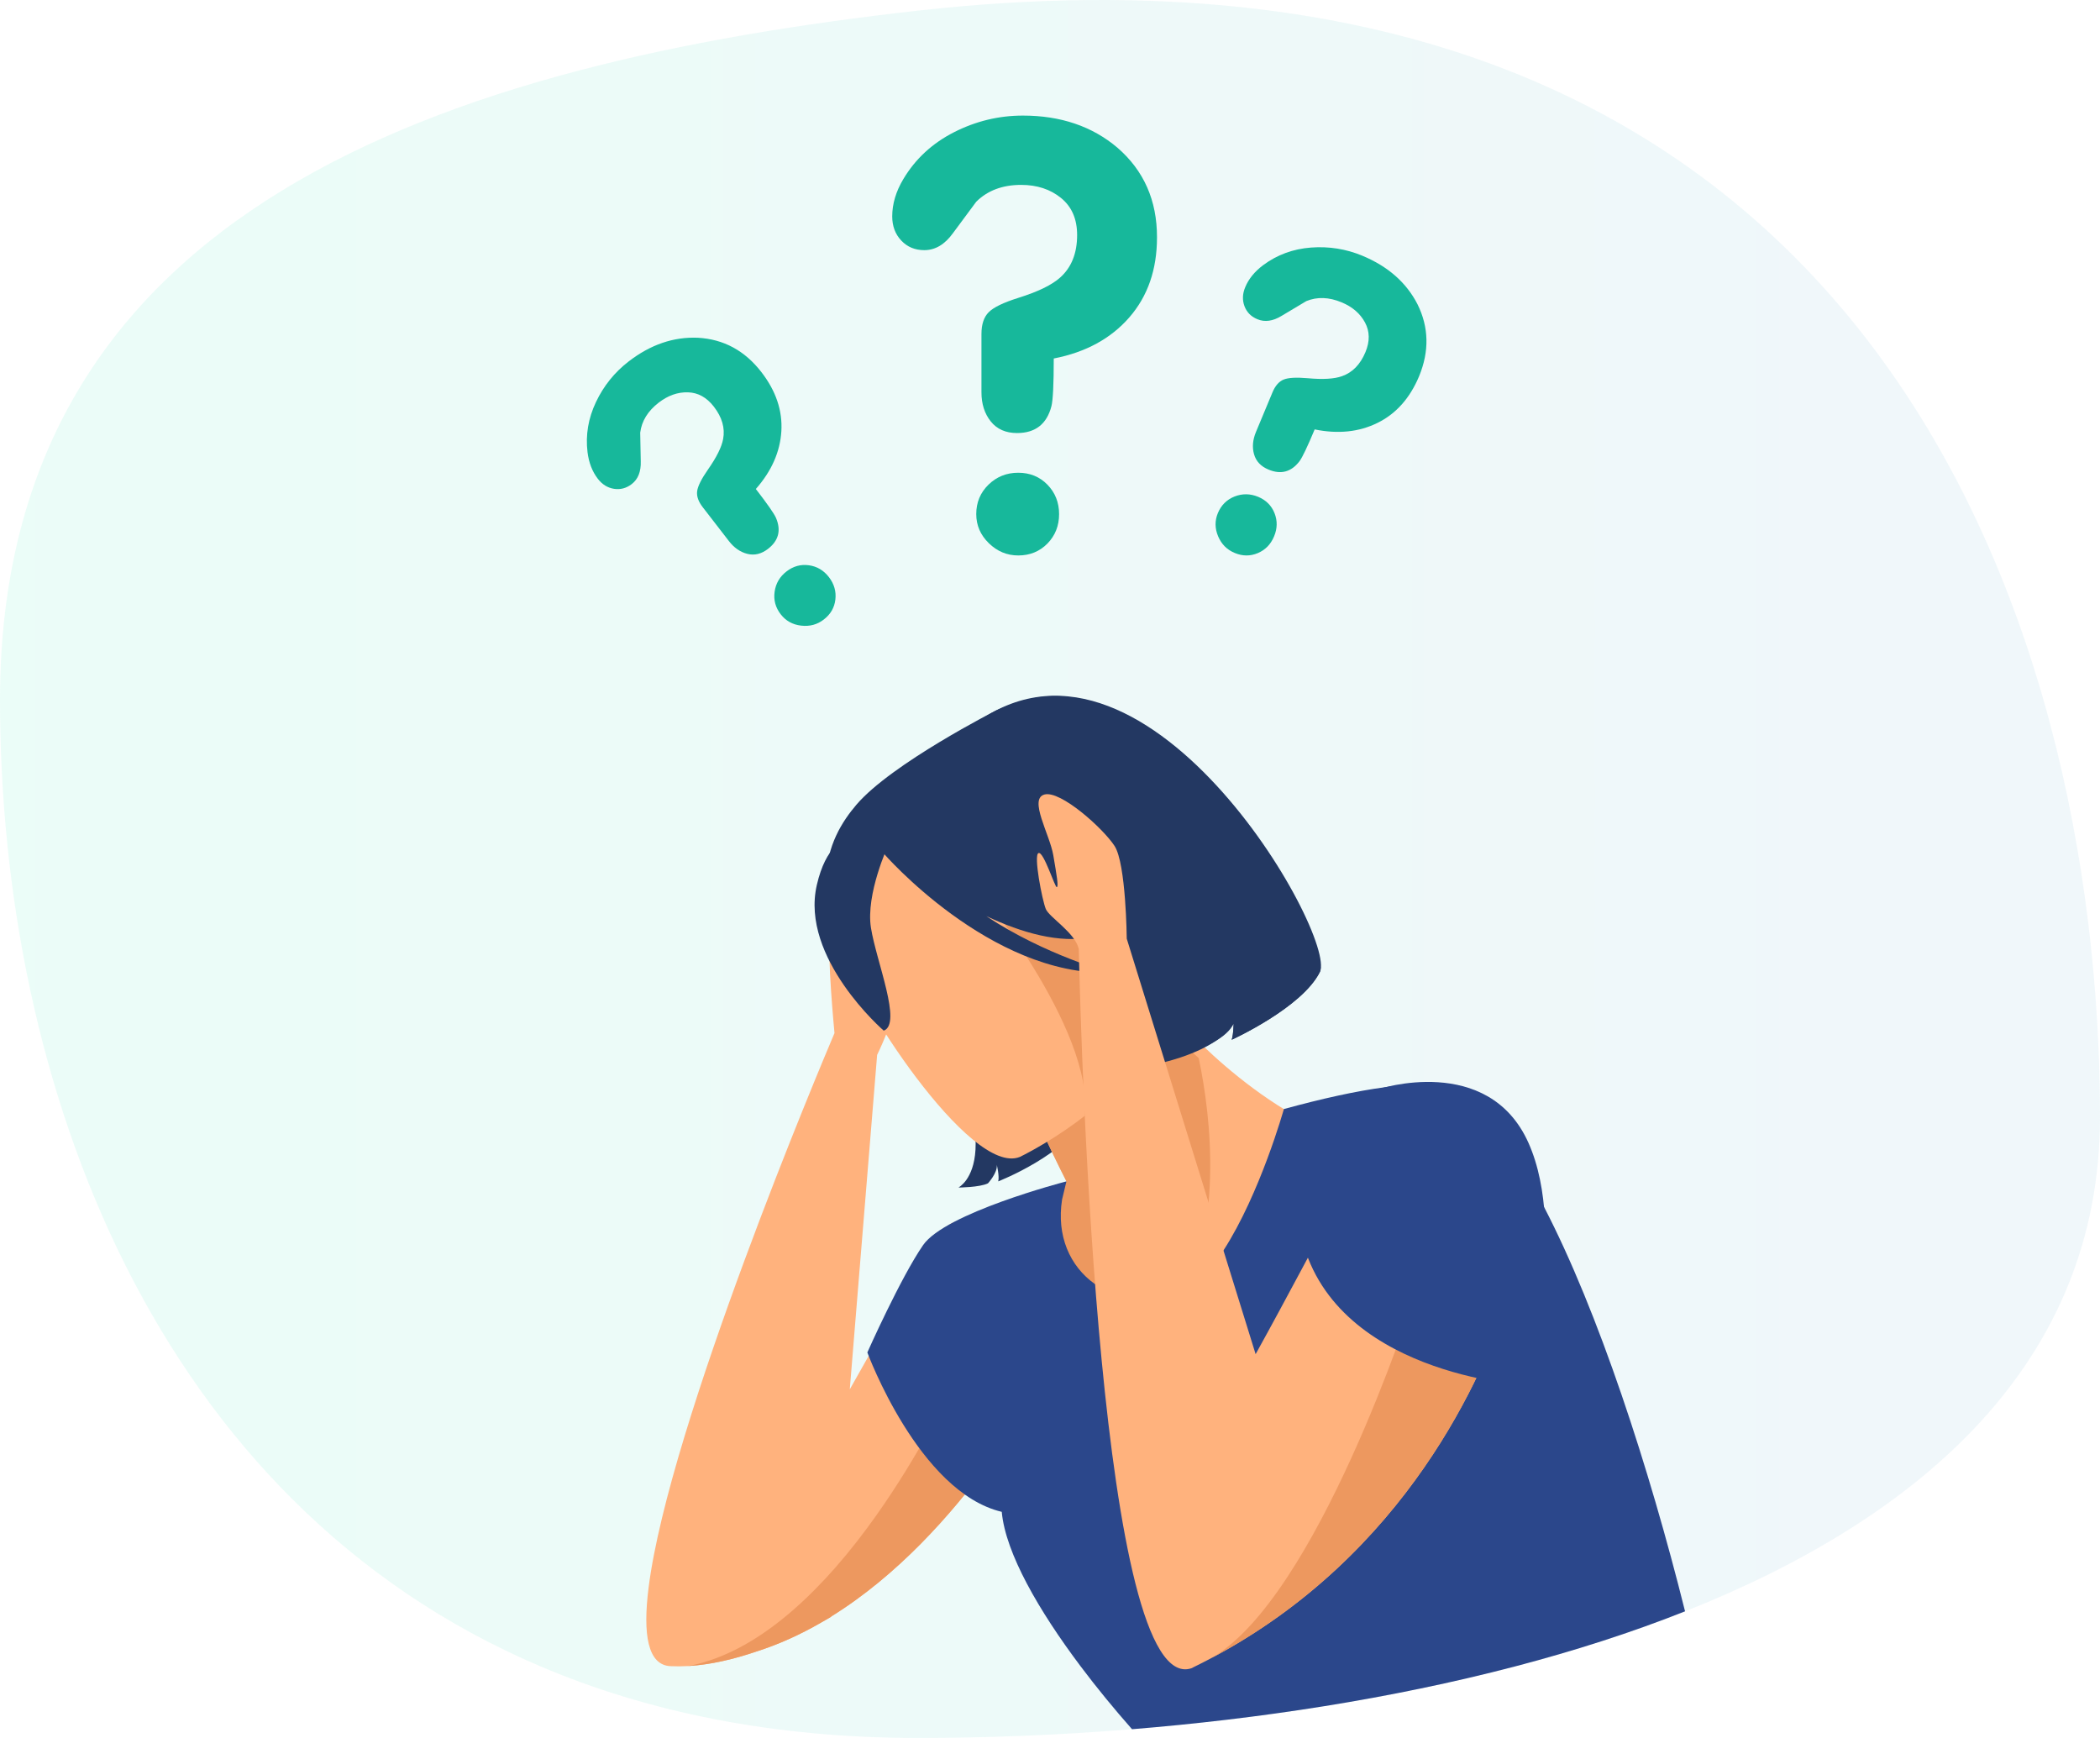
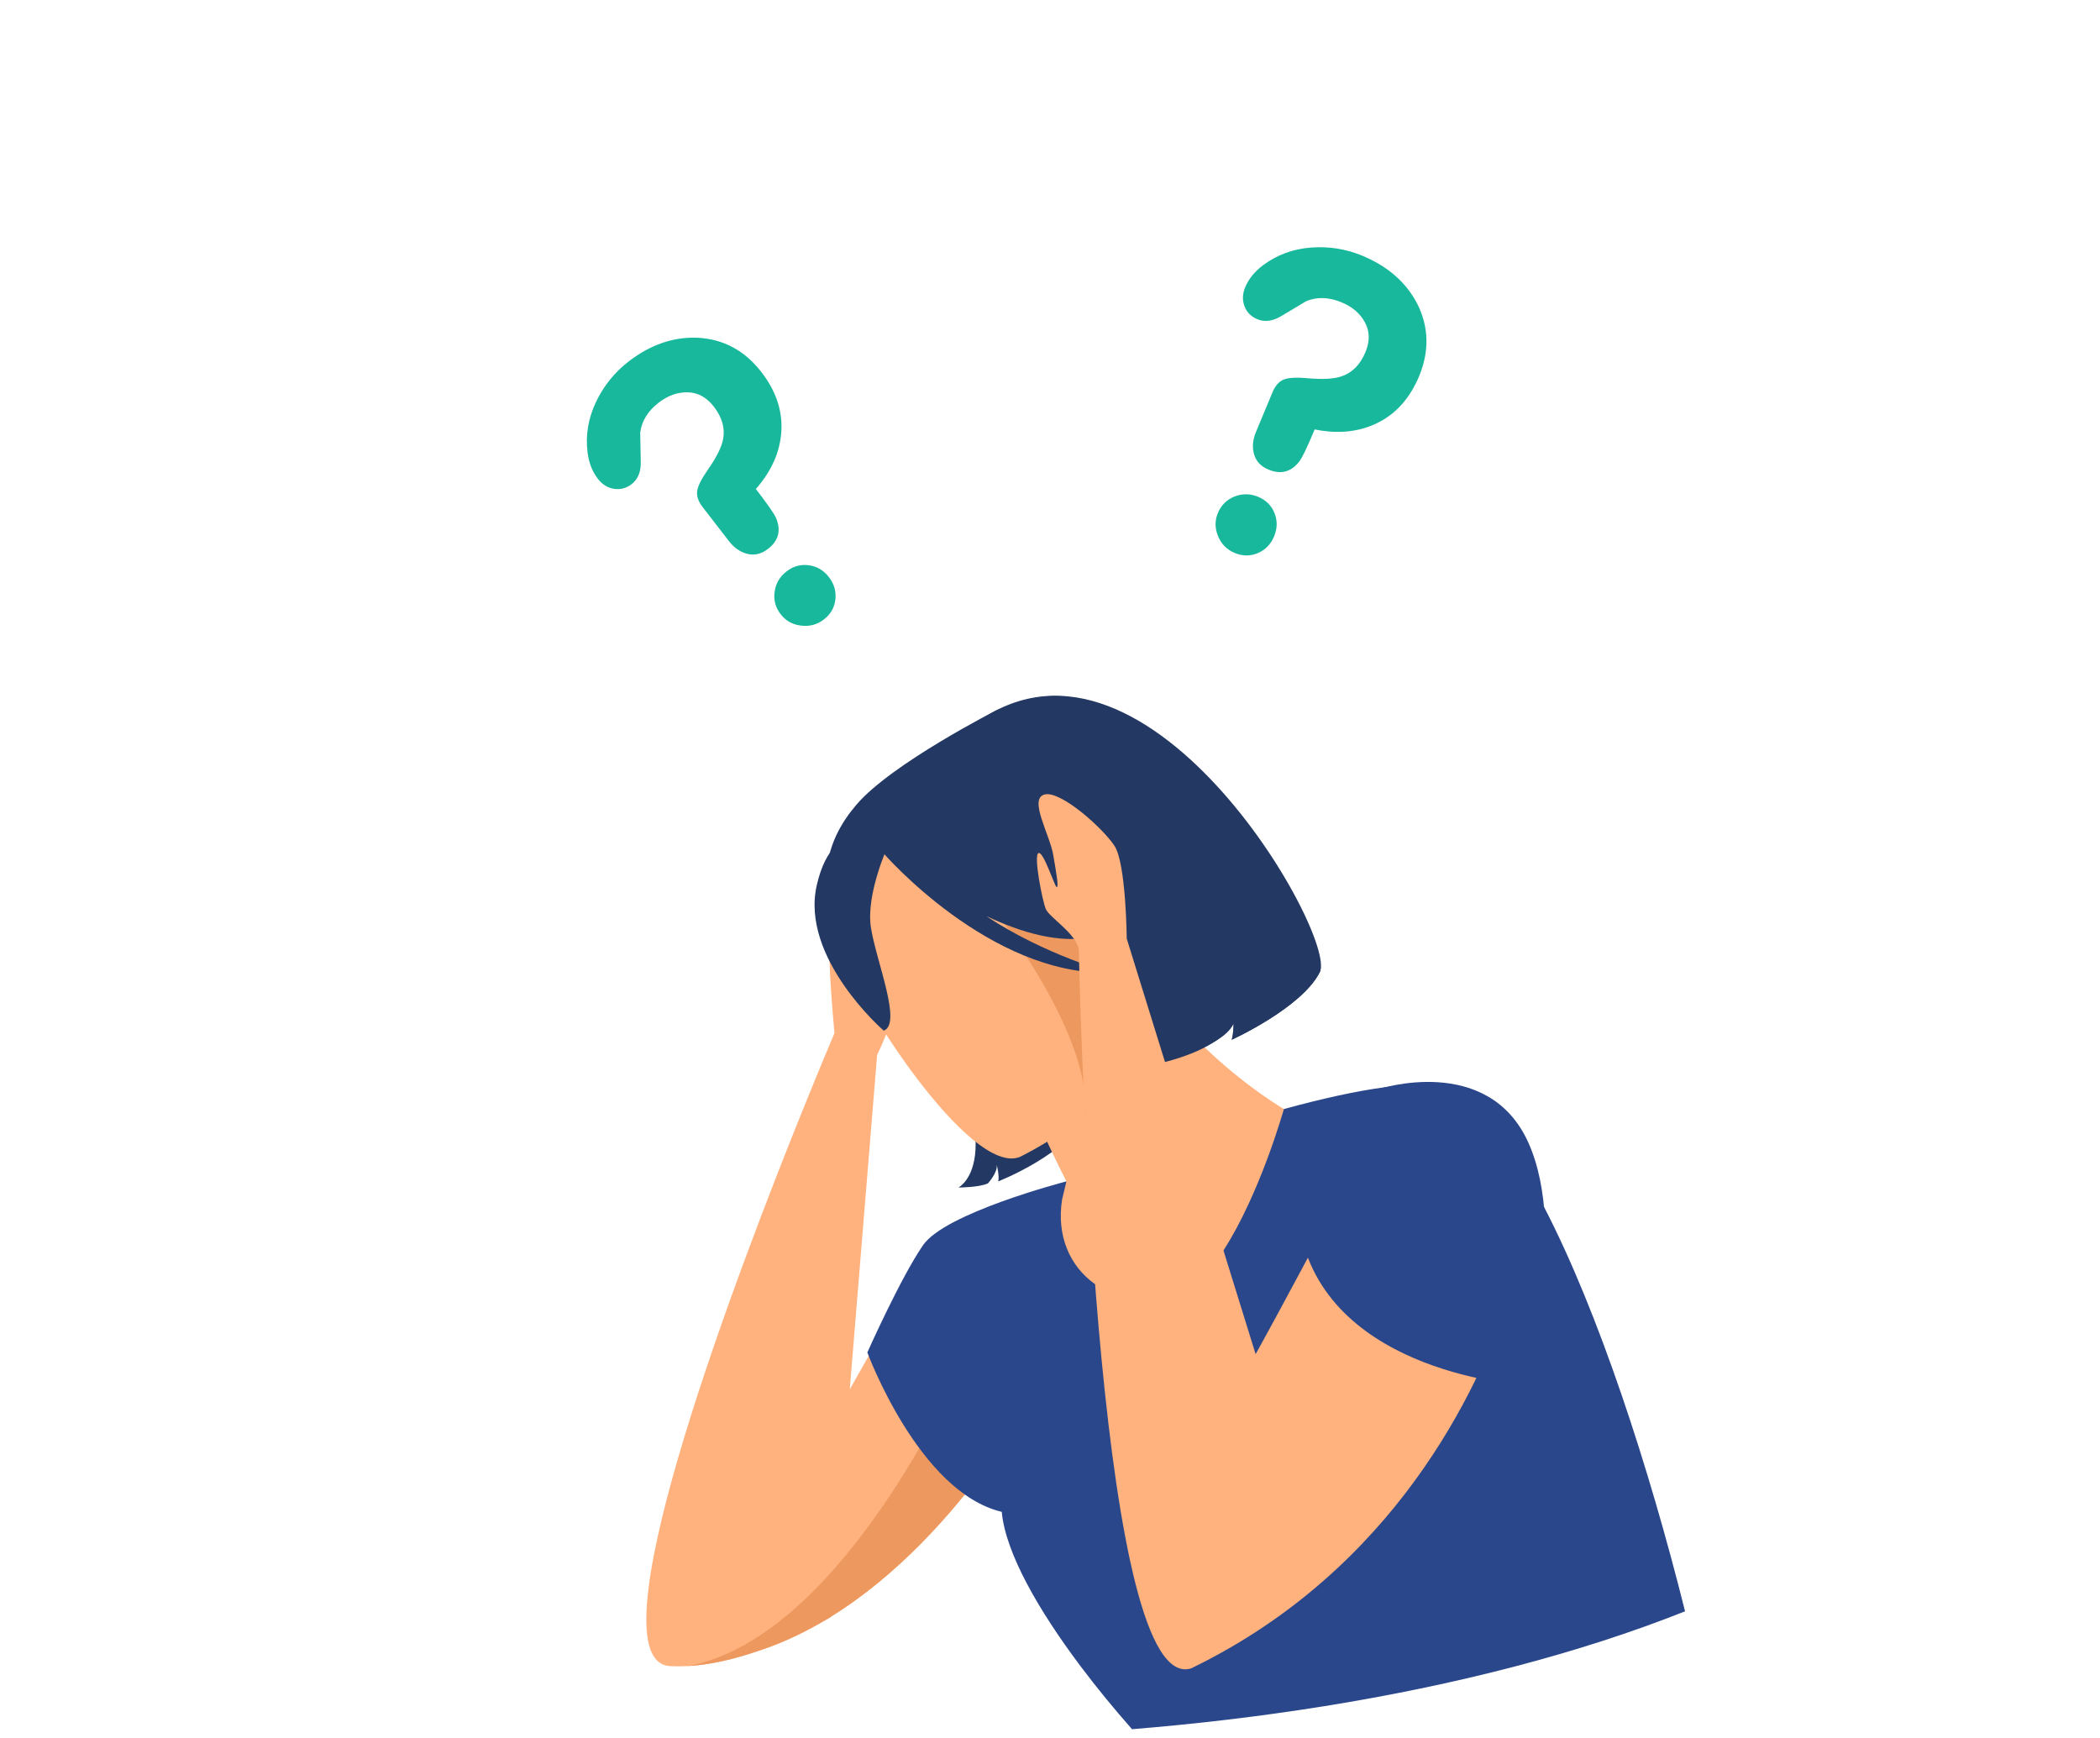
<svg xmlns="http://www.w3.org/2000/svg" width="145" height="120" viewBox="0 0 145 120" fill="none">
-   <path opacity="0.1" d="M145 77.112C145 94.067 132.687 104.775 116.353 111.256C112.627 112.734 108.689 113.992 104.642 115.053C96.003 117.319 86.856 118.69 78.168 119.395C73.004 119.814 68.002 120 63.361 120C53.37 120 44.724 118.207 37.31 115.053C10.729 103.741 0 74.903 0 48.326C0 14.336 30.819 4.387 63.361 0.737C129.234 -6.651 145 43.123 145 77.112Z" fill="url(#paint0_linear)" />
  <path d="M65.752 84.44C64.88 84.771 61.891 90.256 58.676 95.929L60.564 72.837C60.564 72.837 61.813 70.293 61.808 69.129C61.804 67.966 63.35 58.794 62.571 58.515C61.792 58.237 57.732 62.602 57.326 64.578C57.083 65.762 57.62 71.331 57.62 71.331C56.752 73.375 46.205 98.353 44.785 109.608C44.373 112.863 44.726 114.971 46.298 115.042C46.695 115.061 47.092 115.057 47.493 115.036C49.105 114.941 50.725 114.54 52.178 114.047C52.191 114.04 52.206 114.034 52.221 114.032C53.775 113.538 55.258 112.859 56.663 112.049C56.694 112.03 56.726 112.013 56.758 111.994C57.161 111.77 57.387 111.629 57.387 111.629L57.389 111.612C61.965 108.779 65.665 104.604 68.266 101.041C71.052 97.233 72.579 94.132 72.579 94.132C75.124 85.124 68.64 83.341 65.752 84.44Z" fill="#FFB27D" />
  <path d="M74.263 64.297C74.263 64.297 81.299 65.546 78.908 73.576C78.908 73.576 84.32 72.582 85.175 70.681C85.175 70.681 85.177 71.398 85.044 71.789C85.044 71.789 89.907 69.58 91.134 67.107C92.361 64.637 78.897 40.864 67.005 50.201C67.005 50.201 55.345 54.956 62.882 67.418C70.418 79.879 66.177 81.995 66.177 81.995C66.177 81.995 67.647 81.987 68.217 81.704C68.217 81.704 68.891 80.972 68.826 80.43C68.826 80.43 69.022 81.233 68.923 81.569C68.923 81.569 73.718 79.719 75.142 76.854C76.565 73.989 76.255 66.652 74.263 64.297Z" fill="#233862" />
  <path d="M89.157 79.541C89.573 83.043 89.539 88.535 85.484 89.585C82.94 90.243 81.119 91.296 79.662 92.007C77.653 92.986 76.339 93.317 74.774 91.068C72.077 87.191 73.109 81.767 73.109 81.767L73.644 81.588C72.4 79.134 71.217 76.575 70.748 74.898L79.873 70.202L80.729 69.761C80.729 69.761 81.569 70.782 83.012 72.164C84.898 73.974 87.813 76.4 91.212 77.959L89.157 79.541Z" fill="#FFB27D" />
-   <path d="M81.301 90.801L79.664 92.005C77.655 92.984 76.341 93.315 74.776 91.066C72.079 87.189 73.112 81.765 73.112 81.765L73.646 81.586C72.402 79.132 71.219 76.573 70.75 74.896L79.875 70.2C80.391 70.759 81.39 71.799 82.771 73.063C83.646 77.257 84.472 84.678 81.301 90.801Z" fill="#ED985F" />
  <path d="M78.646 70.367C78.646 70.367 80.344 64.728 79.926 60.426C79.628 57.355 79.275 44.437 68.8 49.043C68.8 49.043 61.547 52.726 59.13 55.566C57.208 57.825 54.753 62.228 61.221 70.626L63.108 73.546L78.646 70.367Z" fill="#233862" />
  <path d="M74.286 77.51C72.231 79.014 70.418 79.881 70.418 79.881C66.975 81.272 58.896 68.667 58.222 65.701C57.548 62.734 57.622 58.922 65.987 55.336C71.88 52.811 74.119 55.106 76.31 59.456C77.228 61.281 78.139 63.471 79.309 65.814C81.776 70.762 77.7 75.014 74.286 77.51Z" fill="#FFB27D" />
  <path d="M74.898 77.048C75.591 71.029 67.254 61.023 67.254 61.023C67.254 61.023 72.169 60.169 76.309 59.456C77.228 61.281 78.139 63.471 79.309 65.814C81.776 70.761 78.312 74.552 74.898 77.048Z" fill="#ED985F" />
  <path d="M61.331 58.359C61.331 58.359 59.764 61.732 60.138 64.067C60.512 66.403 62.303 70.698 61.019 71.162C61.019 71.162 55.233 66.154 56.399 61.108C57.635 55.754 61.331 58.359 61.331 58.359Z" fill="#233862" />
  <path d="M60.089 58.034C60.089 58.034 60.408 58.308 60.964 58.745C60.989 58.851 61.004 58.914 61.004 58.914C61.004 58.914 68.355 67.409 76.667 67.16C76.667 67.16 72.169 65.954 68.101 63.255C70.551 64.407 73.179 65.165 75.38 64.694C77.212 64.477 81.111 71.323 76.356 74.006C76.356 74.006 83.217 73.584 85.175 70.683C85.175 70.683 85.181 71.403 85.046 71.793C85.046 71.793 89.907 69.582 91.134 67.112C92.363 64.637 72.499 43.499 60.089 58.034Z" fill="#233862" />
  <path d="M68.272 101.041C65.67 104.602 61.971 108.777 57.396 111.612L57.394 111.629C57.394 111.629 57.168 111.77 56.764 111.994C56.733 112.013 56.701 112.03 56.669 112.049C55.264 112.859 53.782 113.538 52.227 114.032C52.212 114.034 52.197 114.038 52.185 114.046C50.731 114.54 49.109 114.941 47.499 115.036C48.858 114.785 50.165 114.268 51.414 113.568C53.741 112.262 55.854 110.312 57.675 108.241C61.762 103.579 64.354 98.29 64.499 98.254L68.272 101.041Z" fill="#ED985F" />
  <path d="M106.609 83.329C106.611 83.329 106.609 83.324 106.609 83.324C106.231 82.59 105.846 81.894 105.462 81.236C103.787 78.382 102.078 76.297 100.401 75.356C100.398 75.354 100.394 75.354 100.392 75.352C100.39 75.352 100.388 75.352 100.388 75.35C99.463 74.837 97.796 74.789 95.677 75.063C95.675 75.063 95.675 75.063 95.673 75.063C93.66 75.323 91.235 75.867 88.643 76.576C88.641 76.576 88.639 76.578 88.637 76.578C88.643 76.578 88.648 76.578 88.648 76.578C88.648 76.578 87.019 82.4 84.476 86.339C83.747 87.468 82.942 88.444 82.076 89.079C81.436 89.554 80.76 89.841 80.063 89.866C78.289 89.932 76.764 89.487 75.608 88.664C73.849 87.419 72.947 85.305 73.333 82.829L73.335 82.818L73.627 81.603C73.627 81.601 73.629 81.597 73.629 81.594V81.592L73.635 81.571V81.569C73.635 81.569 73.633 81.569 73.629 81.571C73.392 81.632 65.271 83.757 63.739 85.968C62.187 88.212 59.888 93.381 59.888 93.381C59.888 93.381 63.435 103.026 69.17 104.387C69.17 104.397 69.172 104.406 69.172 104.416C69.44 107.241 71.715 111.195 74.615 115.053C75.731 116.538 76.941 118.009 78.164 119.395C86.854 118.688 95.999 117.317 104.638 115.053C108.685 113.992 112.622 112.735 116.349 111.256C113.873 101.343 110.371 90.573 106.609 83.329Z" fill="#2B478B" />
  <path d="M97.025 75.563C95.819 76.046 91.115 85.529 86.698 93.499L77.799 64.811C77.799 64.811 77.754 59.636 76.958 58.41C76.162 57.186 73.219 54.554 72.115 54.859C71.012 55.165 72.482 57.606 72.727 59.049C72.972 60.492 73.095 61.188 72.972 61.254C72.85 61.319 72.068 58.779 71.709 58.901C71.348 59.024 71.96 62.146 72.208 62.758C72.44 63.336 74.24 64.399 74.487 65.526C74.658 72.966 75.938 117.232 82.254 115.19C82.294 115.178 82.34 115.154 82.393 115.121C82.784 114.929 83.171 114.735 83.549 114.534C83.553 114.532 83.559 114.53 83.563 114.528C83.568 114.526 83.576 114.519 83.58 114.517C97.133 107.349 102.469 94.881 104.205 89.546C104.72 87.959 104.917 87.004 104.917 87.004C107.747 76.308 100.322 74.238 97.025 75.563Z" fill="#FFB27D" />
-   <path d="M72.322 33.464C71.785 32.913 71.111 32.641 70.306 32.641C69.502 32.641 68.815 32.915 68.253 33.464C67.689 34.014 67.408 34.691 67.408 35.495C67.408 36.273 67.698 36.942 68.276 37.505C68.853 38.069 69.529 38.352 70.308 38.352C71.113 38.352 71.787 38.075 72.324 37.529C72.86 36.978 73.128 36.301 73.128 35.497C73.128 34.693 72.856 34.012 72.322 33.464ZM77.152 10.194C75.408 8.718 73.23 7.981 70.629 7.981C68.963 7.981 67.381 8.363 65.877 9.127C64.371 9.893 63.205 10.971 62.373 12.365C61.861 13.224 61.606 14.08 61.606 14.941C61.606 15.61 61.813 16.167 62.231 16.61C62.647 17.053 63.177 17.272 63.822 17.272C64.573 17.272 65.231 16.884 65.794 16.106L67.404 13.933C68.183 13.156 69.219 12.766 70.505 12.766C71.605 12.766 72.524 13.068 73.264 13.671C74.003 14.274 74.373 15.125 74.373 16.226C74.373 17.487 73.982 18.466 73.202 19.162C72.638 19.671 71.673 20.141 70.302 20.57C69.282 20.892 68.604 21.219 68.27 21.555C67.934 21.89 67.767 22.392 67.767 23.063V27.086C67.767 27.89 67.981 28.561 68.409 29.097C68.84 29.634 69.445 29.9 70.224 29.9C71.485 29.9 72.277 29.284 72.598 28.05C72.706 27.622 72.759 26.521 72.759 24.753C74.96 24.325 76.7 23.38 77.976 21.915C79.25 20.453 79.888 18.61 79.888 16.386C79.892 13.842 78.98 11.774 77.152 10.194Z" fill="#17B89B" />
  <path d="M88.003 35.432C87.794 34.906 87.416 34.529 86.871 34.303C86.324 34.077 85.781 34.071 85.243 34.282C84.706 34.495 84.322 34.877 84.093 35.421C83.874 35.949 83.878 36.486 84.11 37.033C84.341 37.579 84.723 37.959 85.251 38.178C85.798 38.408 86.33 38.408 86.85 38.189C87.37 37.968 87.743 37.584 87.972 37.035C88.202 36.491 88.21 35.955 88.003 35.432ZM97.872 21.002C97.105 19.508 95.838 18.395 94.07 17.658C92.94 17.188 91.757 17 90.519 17.093C89.283 17.188 88.185 17.591 87.226 18.302C86.637 18.741 86.218 19.251 85.978 19.833C85.787 20.289 85.773 20.724 85.929 21.143C86.087 21.561 86.383 21.861 86.823 22.042C87.332 22.255 87.889 22.177 88.491 21.81L90.2 20.789C90.948 20.483 91.759 20.51 92.636 20.875C93.383 21.186 93.92 21.65 94.251 22.268C94.583 22.886 94.592 23.569 94.281 24.314C93.924 25.171 93.381 25.723 92.655 25.976C92.129 26.164 91.339 26.211 90.289 26.114C89.505 26.046 88.952 26.076 88.629 26.209C88.308 26.341 88.05 26.637 87.862 27.09L86.723 29.822C86.495 30.369 86.451 30.883 86.59 31.369C86.73 31.854 87.063 32.208 87.594 32.425C88.451 32.782 89.161 32.588 89.731 31.841C89.923 31.58 90.274 30.85 90.775 29.649C92.388 29.98 93.838 29.829 95.115 29.198C96.395 28.567 97.35 27.495 97.982 25.985C98.7 24.251 98.662 22.593 97.872 21.002Z" fill="#17B89B" />
  <path d="M57.236 39.849C56.874 39.381 56.414 39.107 55.852 39.029C55.292 38.953 54.779 39.09 54.31 39.453C53.841 39.813 53.566 40.282 53.486 40.856C53.404 41.429 53.545 41.949 53.909 42.417C54.259 42.868 54.728 43.13 55.318 43.197C55.907 43.265 56.426 43.128 56.881 42.775C57.349 42.415 57.616 41.955 57.681 41.392C57.745 40.833 57.597 40.32 57.236 39.849ZM52.574 25.694C51.429 24.211 49.967 23.42 48.193 23.321C46.513 23.247 44.916 23.791 43.4 24.962C42.432 25.709 41.682 26.641 41.15 27.761C40.62 28.879 40.423 30.033 40.567 31.219C40.658 31.949 40.895 32.561 41.281 33.061C41.583 33.451 41.953 33.681 42.394 33.751C42.836 33.82 43.246 33.712 43.62 33.423C44.057 33.086 44.264 32.563 44.243 31.858L44.205 29.871C44.308 29.069 44.733 28.379 45.483 27.799C46.123 27.306 46.794 27.069 47.496 27.088C48.197 27.107 48.792 27.436 49.289 28.076C49.857 28.81 50.071 29.555 49.931 30.31C49.832 30.86 49.481 31.567 48.877 32.43C48.427 33.075 48.182 33.571 48.136 33.917C48.091 34.263 48.222 34.632 48.522 35.02L50.332 37.362C50.694 37.831 51.122 38.124 51.612 38.244C52.102 38.364 52.576 38.248 53.028 37.898C53.763 37.331 53.947 36.617 53.579 35.755C53.448 35.457 52.986 34.795 52.189 33.763C53.277 32.527 53.864 31.196 53.951 29.772C54.035 28.348 53.577 26.991 52.574 25.694Z" fill="#17B89B" />
-   <path d="M104.203 89.547C102.466 94.883 97.131 107.35 83.578 114.519C90.929 110.405 97.538 89.866 97.538 89.866L104.203 89.547Z" fill="#ED985F" />
  <path d="M95.147 75.208C95.147 75.208 102.762 72.681 105.544 78.925C108.326 85.17 105.261 95.64 105.261 95.64C105.261 95.64 91.886 94.906 89.814 85.172L95.147 75.208Z" fill="#2B478B" />
  <defs>
    <linearGradient id="paint0_linear" x1="0" y1="60" x2="145" y2="60" gradientUnits="userSpaceOnUse">
      <stop stop-color="#37ECBA" />
      <stop offset="1" stop-color="#72AFD3" />
    </linearGradient>
  </defs>
</svg>